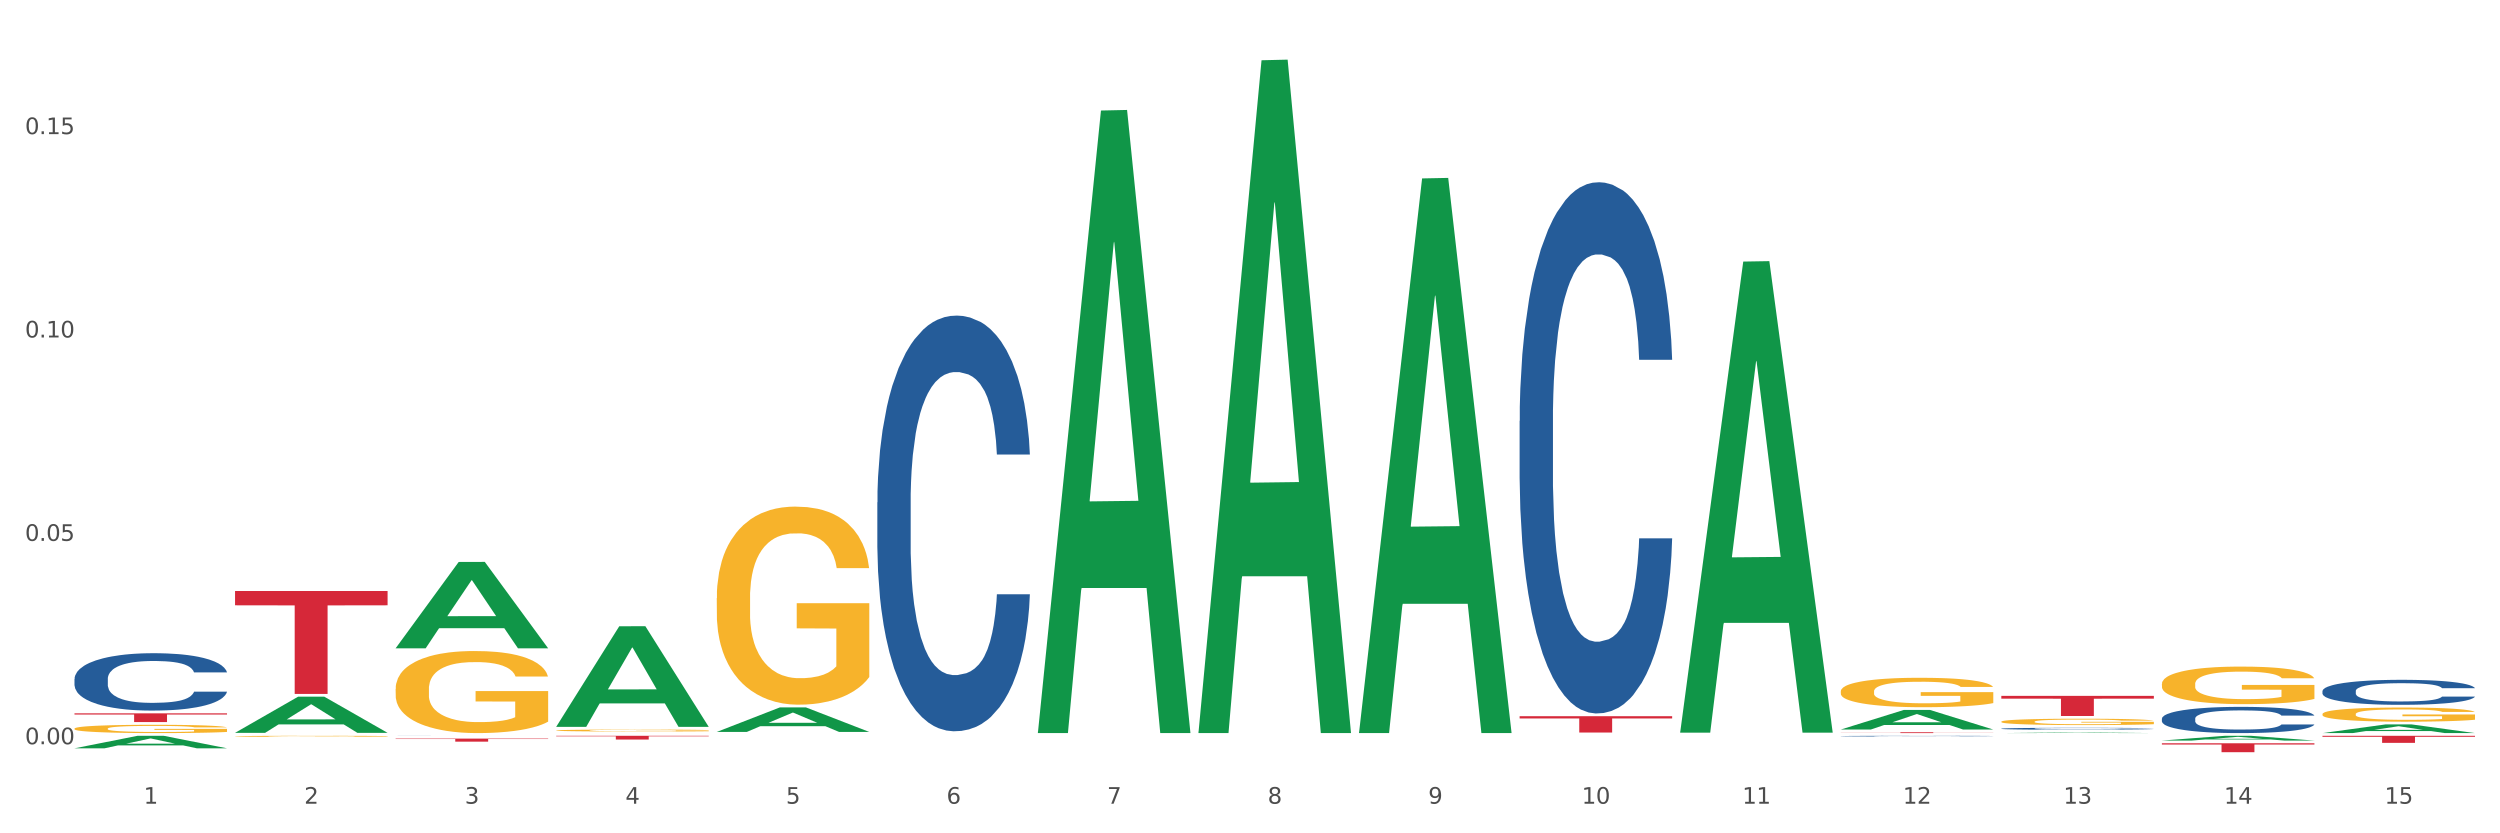
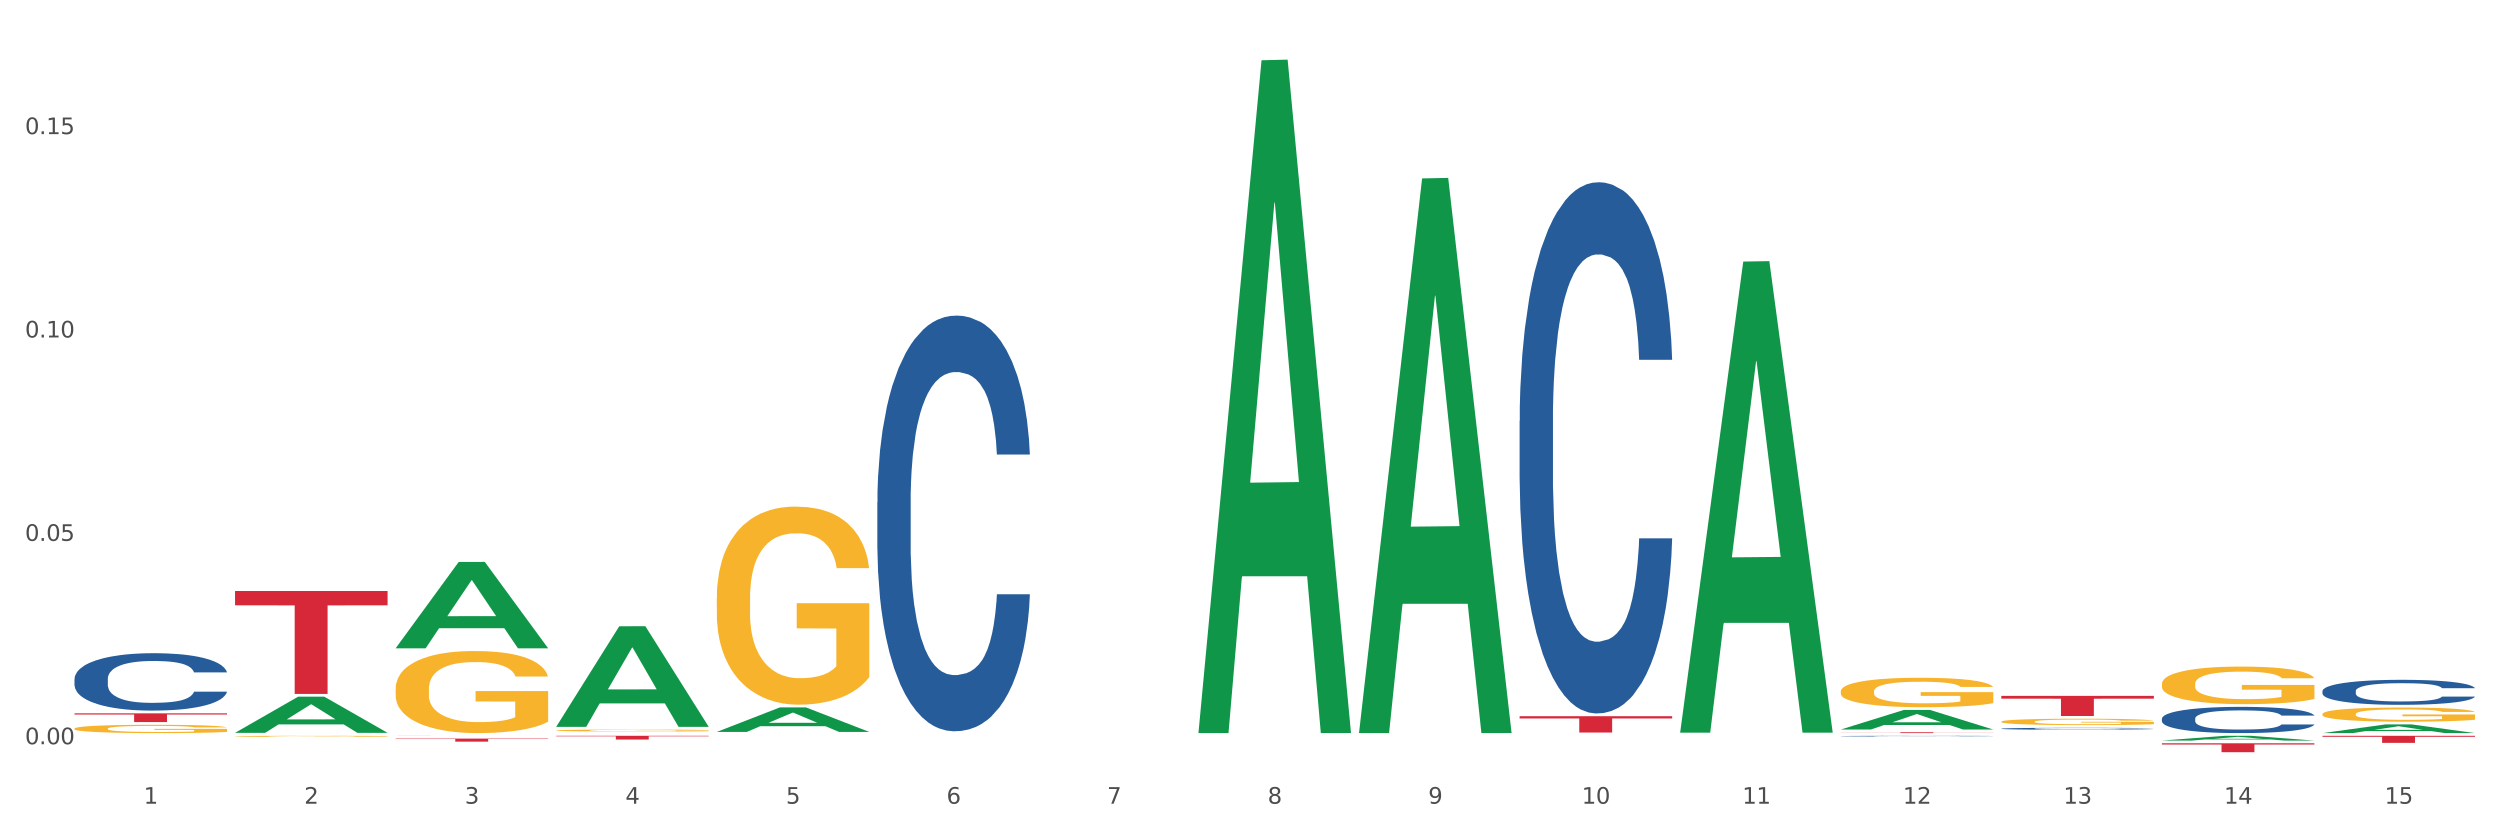
<svg xmlns="http://www.w3.org/2000/svg" xmlns:xlink="http://www.w3.org/1999/xlink" width="1080pt" height="360pt" viewBox="0 0 1080 360" version="1.1">
  <rect x="0" y="0" width="1080" height="360" fill="#333333" stroke="none" />
  <defs>
    <style type="text/css">*{stroke-linejoin: round; stroke-linecap: butt}</style>
  </defs>
  <g id="figure_1">
    <g id="patch_1">
      <path d="M 0 360  L 1080 360  L 1080 0  L 0 0  z " style="fill: #ffffff; stroke: #ffffff; stroke-linejoin: miter" />
    </g>
    <g id="axes_1">
      <g id="matplotlib.axis_1">
        <g id="xtick_1">
          <g id="text_1">
            <g style="fill: #4d4d4d" transform="translate(62.07 347.204) scale(0.096 -0.096)">
              <defs>
                <path id="DejaVuSans-31" d="M 794 531  L 1825 531  L 1825 4091  L 703 3866  L 703 4441  L 1819 4666  L 2450 4666  L 2450 531  L 3481 531  L 3481 0  L 794 0  L 794 531  z " transform="scale(0.016)" />
              </defs>
              <use xlink:href="#DejaVuSans-31" />
            </g>
          </g>
        </g>
        <g id="xtick_2">
          <g id="text_2">
            <g style="fill: #4d4d4d" transform="translate(131.436 347.204) scale(0.096 -0.096)">
              <defs>
                <path id="DejaVuSans-32" d="M 1228 531  L 3431 531  L 3431 0  L 469 0  L 469 531  Q 828 903 1448 1529  Q 2069 2156 2228 2338  Q 2531 2678 2651 2914  Q 2772 3150 2772 3378  Q 2772 3750 2511 3984  Q 2250 4219 1831 4219  Q 1534 4219 1204 4116  Q 875 4013 500 3803  L 500 4441  Q 881 4594 1212 4672  Q 1544 4750 1819 4750  Q 2544 4750 2975 4387  Q 3406 4025 3406 3419  Q 3406 3131 3298 2873  Q 3191 2616 2906 2266  Q 2828 2175 2409 1742  Q 1991 1309 1228 531  z " transform="scale(0.016)" />
              </defs>
              <use xlink:href="#DejaVuSans-32" />
            </g>
          </g>
        </g>
        <g id="xtick_3">
          <g id="text_3">
            <g style="fill: #4d4d4d" transform="translate(200.802 347.204) scale(0.096 -0.096)">
              <defs>
                <path id="DejaVuSans-33" d="M 2597 2516  Q 3050 2419 3304 2112  Q 3559 1806 3559 1356  Q 3559 666 3084 287  Q 2609 -91 1734 -91  Q 1441 -91 1130 -33  Q 819 25 488 141  L 488 750  Q 750 597 1062 519  Q 1375 441 1716 441  Q 2309 441 2620 675  Q 2931 909 2931 1356  Q 2931 1769 2642 2001  Q 2353 2234 1838 2234  L 1294 2234  L 1294 2753  L 1863 2753  Q 2328 2753 2575 2939  Q 2822 3125 2822 3475  Q 2822 3834 2567 4026  Q 2313 4219 1838 4219  Q 1578 4219 1281 4162  Q 984 4106 628 3988  L 628 4550  Q 988 4650 1302 4700  Q 1616 4750 1894 4750  Q 2613 4750 3031 4423  Q 3450 4097 3450 3541  Q 3450 3153 3228 2886  Q 3006 2619 2597 2516  z " transform="scale(0.016)" />
              </defs>
              <use xlink:href="#DejaVuSans-33" />
            </g>
          </g>
        </g>
        <g id="xtick_4">
          <g id="text_4">
            <g style="fill: #4d4d4d" transform="translate(270.169 347.204) scale(0.096 -0.096)">
              <defs>
                <path id="DejaVuSans-34" d="M 2419 4116  L 825 1625  L 2419 1625  L 2419 4116  z M 2253 4666  L 3047 4666  L 3047 1625  L 3713 1625  L 3713 1100  L 3047 1100  L 3047 0  L 2419 0  L 2419 1100  L 313 1100  L 313 1709  L 2253 4666  z " transform="scale(0.016)" />
              </defs>
              <use xlink:href="#DejaVuSans-34" />
            </g>
          </g>
        </g>
        <g id="xtick_5">
          <g id="text_5">
            <g style="fill: #4d4d4d" transform="translate(339.535 347.204) scale(0.096 -0.096)">
              <defs>
                <path id="DejaVuSans-35" d="M 691 4666  L 3169 4666  L 3169 4134  L 1269 4134  L 1269 2991  Q 1406 3038 1543 3061  Q 1681 3084 1819 3084  Q 2600 3084 3056 2656  Q 3513 2228 3513 1497  Q 3513 744 3044 326  Q 2575 -91 1722 -91  Q 1428 -91 1123 -41  Q 819 9 494 109  L 494 744  Q 775 591 1075 516  Q 1375 441 1709 441  Q 2250 441 2565 725  Q 2881 1009 2881 1497  Q 2881 1984 2565 2268  Q 2250 2553 1709 2553  Q 1456 2553 1204 2497  Q 953 2441 691 2322  L 691 4666  z " transform="scale(0.016)" />
              </defs>
              <use xlink:href="#DejaVuSans-35" />
            </g>
          </g>
        </g>
        <g id="xtick_6">
          <g id="text_6">
            <g style="fill: #4d4d4d" transform="translate(408.901 347.204) scale(0.096 -0.096)">
              <defs>
                <path id="DejaVuSans-36" d="M 2113 2584  Q 1688 2584 1439 2293  Q 1191 2003 1191 1497  Q 1191 994 1439 701  Q 1688 409 2113 409  Q 2538 409 2786 701  Q 3034 994 3034 1497  Q 3034 2003 2786 2293  Q 2538 2584 2113 2584  z M 3366 4563  L 3366 3988  Q 3128 4100 2886 4159  Q 2644 4219 2406 4219  Q 1781 4219 1451 3797  Q 1122 3375 1075 2522  Q 1259 2794 1537 2939  Q 1816 3084 2150 3084  Q 2853 3084 3261 2657  Q 3669 2231 3669 1497  Q 3669 778 3244 343  Q 2819 -91 2113 -91  Q 1303 -91 875 529  Q 447 1150 447 2328  Q 447 3434 972 4092  Q 1497 4750 2381 4750  Q 2619 4750 2861 4703  Q 3103 4656 3366 4563  z " transform="scale(0.016)" />
              </defs>
              <use xlink:href="#DejaVuSans-36" />
            </g>
          </g>
        </g>
        <g id="xtick_7">
          <g id="text_7">
            <g style="fill: #4d4d4d" transform="translate(478.267 347.204) scale(0.096 -0.096)">
              <defs>
                <path id="DejaVuSans-37" d="M 525 4666  L 3525 4666  L 3525 4397  L 1831 0  L 1172 0  L 2766 4134  L 525 4134  L 525 4666  z " transform="scale(0.016)" />
              </defs>
              <use xlink:href="#DejaVuSans-37" />
            </g>
          </g>
        </g>
        <g id="xtick_8">
          <g id="text_8">
            <g style="fill: #4d4d4d" transform="translate(547.634 347.204) scale(0.096 -0.096)">
              <defs>
                <path id="DejaVuSans-38" d="M 2034 2216  Q 1584 2216 1326 1975  Q 1069 1734 1069 1313  Q 1069 891 1326 650  Q 1584 409 2034 409  Q 2484 409 2743 651  Q 3003 894 3003 1313  Q 3003 1734 2745 1975  Q 2488 2216 2034 2216  z M 1403 2484  Q 997 2584 770 2862  Q 544 3141 544 3541  Q 544 4100 942 4425  Q 1341 4750 2034 4750  Q 2731 4750 3128 4425  Q 3525 4100 3525 3541  Q 3525 3141 3298 2862  Q 3072 2584 2669 2484  Q 3125 2378 3379 2068  Q 3634 1759 3634 1313  Q 3634 634 3220 271  Q 2806 -91 2034 -91  Q 1263 -91 848 271  Q 434 634 434 1313  Q 434 1759 690 2068  Q 947 2378 1403 2484  z M 1172 3481  Q 1172 3119 1398 2916  Q 1625 2713 2034 2713  Q 2441 2713 2670 2916  Q 2900 3119 2900 3481  Q 2900 3844 2670 4047  Q 2441 4250 2034 4250  Q 1625 4250 1398 4047  Q 1172 3844 1172 3481  z " transform="scale(0.016)" />
              </defs>
              <use xlink:href="#DejaVuSans-38" />
            </g>
          </g>
        </g>
        <g id="xtick_9">
          <g id="text_9">
            <g style="fill: #4d4d4d" transform="translate(617 347.204) scale(0.096 -0.096)">
              <defs>
                <path id="DejaVuSans-39" d="M 703 97  L 703 672  Q 941 559 1184 500  Q 1428 441 1663 441  Q 2288 441 2617 861  Q 2947 1281 2994 2138  Q 2813 1869 2534 1725  Q 2256 1581 1919 1581  Q 1219 1581 811 2004  Q 403 2428 403 3163  Q 403 3881 828 4315  Q 1253 4750 1959 4750  Q 2769 4750 3195 4129  Q 3622 3509 3622 2328  Q 3622 1225 3098 567  Q 2575 -91 1691 -91  Q 1453 -91 1209 -44  Q 966 3 703 97  z M 1959 2075  Q 2384 2075 2632 2365  Q 2881 2656 2881 3163  Q 2881 3666 2632 3958  Q 2384 4250 1959 4250  Q 1534 4250 1286 3958  Q 1038 3666 1038 3163  Q 1038 2656 1286 2365  Q 1534 2075 1959 2075  z " transform="scale(0.016)" />
              </defs>
              <use xlink:href="#DejaVuSans-39" />
            </g>
          </g>
        </g>
        <g id="xtick_10">
          <g id="text_10">
            <g style="fill: #4d4d4d" transform="translate(683.312 347.204) scale(0.096 -0.096)">
              <defs>
                <path id="DejaVuSans-30" d="M 2034 4250  Q 1547 4250 1301 3770  Q 1056 3291 1056 2328  Q 1056 1369 1301 889  Q 1547 409 2034 409  Q 2525 409 2770 889  Q 3016 1369 3016 2328  Q 3016 3291 2770 3770  Q 2525 4250 2034 4250  z M 2034 4750  Q 2819 4750 3233 4129  Q 3647 3509 3647 2328  Q 3647 1150 3233 529  Q 2819 -91 2034 -91  Q 1250 -91 836 529  Q 422 1150 422 2328  Q 422 3509 836 4129  Q 1250 4750 2034 4750  z " transform="scale(0.016)" />
              </defs>
              <use xlink:href="#DejaVuSans-31" />
              <use xlink:href="#DejaVuSans-30" transform="translate(63.623 0)" />
            </g>
          </g>
        </g>
        <g id="xtick_11">
          <g id="text_11">
            <g style="fill: #4d4d4d" transform="translate(752.678 347.204) scale(0.096 -0.096)">
              <use xlink:href="#DejaVuSans-31" />
              <use xlink:href="#DejaVuSans-31" transform="translate(63.623 0)" />
            </g>
          </g>
        </g>
        <g id="xtick_12">
          <g id="text_12">
            <g style="fill: #4d4d4d" transform="translate(822.044 347.204) scale(0.096 -0.096)">
              <use xlink:href="#DejaVuSans-31" />
              <use xlink:href="#DejaVuSans-32" transform="translate(63.623 0)" />
            </g>
          </g>
        </g>
        <g id="xtick_13">
          <g id="text_13">
            <g style="fill: #4d4d4d" transform="translate(891.411 347.204) scale(0.096 -0.096)">
              <use xlink:href="#DejaVuSans-31" />
              <use xlink:href="#DejaVuSans-33" transform="translate(63.623 0)" />
            </g>
          </g>
        </g>
        <g id="xtick_14">
          <g id="text_14">
            <g style="fill: #4d4d4d" transform="translate(960.777 347.204) scale(0.096 -0.096)">
              <use xlink:href="#DejaVuSans-31" />
              <use xlink:href="#DejaVuSans-34" transform="translate(63.623 0)" />
            </g>
          </g>
        </g>
        <g id="xtick_15">
          <g id="text_15">
            <g style="fill: #4d4d4d" transform="translate(1030.143 347.204) scale(0.096 -0.096)">
              <use xlink:href="#DejaVuSans-31" />
              <use xlink:href="#DejaVuSans-35" transform="translate(63.623 0)" />
            </g>
          </g>
        </g>
        <g id="xtick_16" />
        <g id="xtick_17" />
        <g id="xtick_18" />
        <g id="xtick_19" />
        <g id="xtick_20" />
        <g id="xtick_21" />
        <g id="xtick_22" />
        <g id="xtick_23" />
        <g id="xtick_24" />
        <g id="xtick_25" />
        <g id="xtick_26" />
        <g id="xtick_27" />
        <g id="xtick_28" />
        <g id="xtick_29" />
      </g>
      <g id="matplotlib.axis_2">
        <g id="ytick_1">
          <g id="text_16">
            <g style="fill: #4d4d4d" transform="translate(10.8 321.512) scale(0.096 -0.096)">
              <defs>
                <path id="DejaVuSans-2e" d="M 684 794  L 1344 794  L 1344 0  L 684 0  L 684 794  z " transform="scale(0.016)" />
              </defs>
              <use xlink:href="#DejaVuSans-30" />
              <use xlink:href="#DejaVuSans-2e" transform="translate(63.623 0)" />
              <use xlink:href="#DejaVuSans-30" transform="translate(95.41 0)" />
              <use xlink:href="#DejaVuSans-30" transform="translate(159.033 0)" />
            </g>
          </g>
        </g>
        <g id="ytick_2">
          <g id="text_17">
            <g style="fill: #4d4d4d" transform="translate(10.8 233.655) scale(0.096 -0.096)">
              <use xlink:href="#DejaVuSans-30" />
              <use xlink:href="#DejaVuSans-2e" transform="translate(63.623 0)" />
              <use xlink:href="#DejaVuSans-30" transform="translate(95.41 0)" />
              <use xlink:href="#DejaVuSans-35" transform="translate(159.033 0)" />
            </g>
          </g>
        </g>
        <g id="ytick_3">
          <g id="text_18">
            <g style="fill: #4d4d4d" transform="translate(10.8 145.799) scale(0.096 -0.096)">
              <use xlink:href="#DejaVuSans-30" />
              <use xlink:href="#DejaVuSans-2e" transform="translate(63.623 0)" />
              <use xlink:href="#DejaVuSans-31" transform="translate(95.41 0)" />
              <use xlink:href="#DejaVuSans-30" transform="translate(159.033 0)" />
            </g>
          </g>
        </g>
        <g id="ytick_4">
          <g id="text_19">
            <g style="fill: #4d4d4d" transform="translate(10.8 57.942) scale(0.096 -0.096)">
              <use xlink:href="#DejaVuSans-30" />
              <use xlink:href="#DejaVuSans-2e" transform="translate(63.623 0)" />
              <use xlink:href="#DejaVuSans-31" transform="translate(95.41 0)" />
              <use xlink:href="#DejaVuSans-35" transform="translate(159.033 0)" />
            </g>
          </g>
        </g>
        <g id="ytick_5" />
        <g id="ytick_6" />
        <g id="ytick_7" />
      </g>
      <g id="PolyCollection_1">
-         <path d="M 1003.302 316.69  L 1003.37 316.686  L 1030.544 312.95  L 1041.822 312.946  L 1069.2 316.697  L 1056.156 316.697  L 1050.246 315.823  L 1022.188 315.823  L 1021.984 315.837  L 1016.278 316.697  L 1003.302 316.697  L 1003.302 316.69  L 1025.721 315.302  L 1046.713 315.299  L 1036.319 313.746  L 1036.183 313.739  L 1036.047 313.749  L 1025.653 315.299  L 1025.721 315.302  L 1003.302 316.69  z " clip-path="url(#p8a9fb2bc36)" style="fill: #109648" />
+         <path d="M 1003.302 316.69  L 1003.37 316.686  L 1030.544 312.95  L 1041.822 312.946  L 1069.2 316.697  L 1056.156 316.697  L 1050.246 315.823  L 1022.188 315.823  L 1021.984 315.837  L 1016.278 316.697  L 1003.302 316.697  L 1003.302 316.69  L 1025.721 315.302  L 1046.713 315.299  L 1036.319 313.746  L 1036.047 313.749  L 1025.653 315.299  L 1025.721 315.302  L 1003.302 316.69  z " clip-path="url(#p8a9fb2bc36)" style="fill: #109648" />
        <path d="M 795.203 315.15  L 795.271 315.142  L 822.446 306.694  L 833.723 306.686  L 861.101 315.166  L 848.058 315.166  L 842.147 313.192  L 814.09 313.192  L 813.886 313.223  L 808.179 315.166  L 795.203 315.166  L 795.203 315.15  L 817.622 312.013  L 838.615 312.005  L 828.22 308.494  L 828.084 308.478  L 827.949 308.502  L 817.554 312.005  L 817.622 312.013  L 795.203 315.15  z " clip-path="url(#p8a9fb2bc36)" style="fill: #109648" />
        <path d="M 725.837 316.134  L 725.905 315.943  L 753.08 113  L 764.357 112.808  L 791.735 316.517  L 778.691 316.517  L 772.781 269.081  L 744.723 269.081  L 744.52 269.846  L 738.813 316.517  L 725.837 316.517  L 725.837 316.134  L 748.256 240.772  L 769.248 240.581  L 758.854 156.228  L 758.718 155.845  L 758.582 156.419  L 748.188 240.581  L 748.256 240.772  L 725.837 316.134  z " clip-path="url(#p8a9fb2bc36)" style="fill: #109648" />
        <path d="M 587.105 316.244  L 587.173 316.019  L 614.347 77.076  L 625.624 76.851  L 653.003 316.695  L 639.959 316.695  L 634.049 260.844  L 605.991 260.844  L 605.787 261.745  L 600.081 316.695  L 587.105 316.695  L 587.105 316.244  L 609.524 227.514  L 630.516 227.288  L 620.122 127.973  L 619.986 127.522  L 619.85 128.198  L 609.456 227.288  L 609.524 227.514  L 587.105 316.244  z " clip-path="url(#p8a9fb2bc36)" style="fill: #109648" />
        <path d="M 517.739 316.15  L 517.806 315.877  L 544.981 26.033  L 556.258 25.759  L 583.636 316.697  L 570.593 316.697  L 564.682 248.948  L 536.625 248.948  L 536.421 250.041  L 530.714 316.697  L 517.739 316.697  L 517.739 316.15  L 540.157 208.517  L 561.15 208.244  L 550.755 87.771  L 550.62 87.225  L 550.484 88.045  L 540.089 208.244  L 540.157 208.517  L 517.739 316.15  z " clip-path="url(#p8a9fb2bc36)" style="fill: #109648" />
        <path d="M 170.907 280.007  L 170.975 279.972  L 198.15 242.771  L 209.427 242.736  L 236.805 280.077  L 223.762 280.077  L 217.851 271.382  L 189.794 271.382  L 189.59 271.522  L 183.883 280.077  L 170.907 280.077  L 170.907 280.007  L 193.326 266.192  L 214.319 266.157  L 203.924 250.695  L 203.788 250.625  L 203.653 250.73  L 193.258 266.157  L 193.326 266.192  L 170.907 280.007  z " clip-path="url(#p8a9fb2bc36)" style="fill: #109648" />
        <path d="M 309.64 316.178  L 309.708 316.168  L 336.882 305.608  L 348.16 305.598  L 375.538 316.198  L 362.494 316.198  L 356.584 313.729  L 328.526 313.729  L 328.322 313.769  L 322.616 316.198  L 309.64 316.198  L 309.64 316.178  L 332.059 312.256  L 353.051 312.246  L 342.657 307.857  L 342.521 307.837  L 342.385 307.867  L 331.991 312.246  L 332.059 312.256  L 309.64 316.178  z " clip-path="url(#p8a9fb2bc36)" style="fill: #109648" />
        <path d="M 240.274 313.923  L 240.342 313.882  L 267.516 270.551  L 278.793 270.51  L 306.172 314.005  L 293.128 314.005  L 287.217 303.876  L 259.16 303.876  L 258.956 304.04  L 253.249 314.005  L 240.274 314.005  L 240.274 313.923  L 262.693 297.832  L 283.685 297.791  L 273.291 279.781  L 273.155 279.699  L 273.019 279.822  L 262.625 297.791  L 262.693 297.832  L 240.274 313.923  z " clip-path="url(#p8a9fb2bc36)" style="fill: #109648" />
-         <path d="M 864.57 316.696  L 864.638 316.696  L 891.812 316.422  L 903.089 316.422  L 930.468 316.697  L 917.424 316.697  L 911.513 316.633  L 883.456 316.633  L 883.252 316.634  L 877.545 316.697  L 864.57 316.697  L 864.57 316.696  L 886.989 316.594  L 907.981 316.594  L 897.587 316.48  L 897.451 316.48  L 897.315 316.481  L 886.921 316.594  L 886.989 316.594  L 864.57 316.696  z " clip-path="url(#p8a9fb2bc36)" style="fill: #109648" />
-         <path d="M 448.372 316.191  L 448.44 315.938  L 475.615 47.748  L 486.892 47.496  L 514.27 316.697  L 501.227 316.697  L 495.316 254.01  L 467.259 254.01  L 467.055 255.021  L 461.348 316.697  L 448.372 316.697  L 448.372 316.191  L 470.791 216.599  L 491.783 216.347  L 481.389 104.875  L 481.253 104.369  L 481.117 105.127  L 470.723 216.347  L 470.791 216.599  L 448.372 316.191  z " clip-path="url(#p8a9fb2bc36)" style="fill: #109648" />
-         <path d="M 32.175 323.264  L 32.243 323.259  L 59.417 317.87  L 70.695 317.865  L 98.073 323.274  L 85.029 323.274  L 79.119 322.014  L 51.061 322.014  L 50.857 322.035  L 45.151 323.274  L 32.175 323.274  L 32.175 323.264  L 54.594 321.263  L 75.586 321.258  L 65.192 319.018  L 65.056 319.008  L 64.92 319.023  L 54.526 321.258  L 54.594 321.263  L 32.175 323.264  z " clip-path="url(#p8a9fb2bc36)" style="fill: #109648" />
        <path d="M 101.541 316.565  L 101.609 316.55  L 128.784 300.967  L 140.061 300.952  L 167.439 316.595  L 154.395 316.595  L 148.485 312.952  L 120.427 312.952  L 120.224 313.011  L 114.517 316.595  L 101.541 316.595  L 101.541 316.565  L 123.96 310.778  L 144.952 310.763  L 134.558 304.286  L 134.422 304.257  L 134.286 304.301  L 123.892 310.763  L 123.96 310.778  L 101.541 316.565  z " clip-path="url(#p8a9fb2bc36)" style="fill: #109648" />
        <path d="M 656.471 309.393  L 722.369 309.393  L 722.369 310.376  L 696.447 310.383  L 696.447 316.468  L 682.237 316.468  L 682.237 310.383  L 656.471 310.376  L 656.471 309.399  L 656.471 309.393  z " clip-path="url(#p8a9fb2bc36)" style="fill: #d62839" />
        <path d="M 795.203 316.335  L 861.101 316.335  L 861.101 316.385  L 835.179 316.385  L 835.179 316.697  L 820.969 316.697  L 820.969 316.385  L 795.203 316.385  L 795.203 316.335  L 795.203 316.335  z " clip-path="url(#p8a9fb2bc36)" style="fill: #d62839" />
        <path d="M 240.274 317.865  L 306.172 317.865  L 306.172 318.09  L 280.25 318.091  L 280.25 319.482  L 266.039 319.482  L 266.039 318.091  L 240.274 318.09  L 240.274 317.867  L 240.274 317.865  z " clip-path="url(#p8a9fb2bc36)" style="fill: #d62839" />
        <path d="M 933.936 319.922  L 934.004 319.92  L 961.178 317.867  L 972.456 317.865  L 999.834 319.926  L 986.79 319.926  L 980.88 319.446  L 952.822 319.446  L 952.618 319.454  L 946.912 319.926  L 933.936 319.926  L 933.936 319.922  L 956.355 319.16  L 977.347 319.158  L 966.953 318.304  L 966.817 318.301  L 966.681 318.306  L 956.287 319.158  L 956.355 319.16  L 933.936 319.922  z " clip-path="url(#p8a9fb2bc36)" style="fill: #109648" />
        <path d="M 933.936 295.464  L 934.014 295.45  L 934.014 294.916  L 934.169 294.456  L 934.947 293.345  L 936.114 292.426  L 936.97 291.937  L 937.826 291.536  L 938.837 291.136  L 940.082 290.721  L 942.338 290.113  L 943.739 289.802  L 945.45 289.476  L 948.563 289.002  L 950.819 288.735  L 953.153 288.512  L 956.965 288.246  L 959.455 288.127  L 962.1 288.038  L 965.29 287.979  L 967.702 287.964  L 972.992 288.008  L 977.505 288.142  L 979.683 288.246  L 982.484 288.424  L 983.962 288.542  L 986.374 288.779  L 988.864 289.091  L 990.575 289.357  L 993.143 289.861  L 995.088 290.365  L 996.877 290.988  L 997.811 291.418  L 998.511 291.818  L 999.134 292.277  L 999.756 293.004  L 985.752 293.004  L 985.207 292.485  L 984.351 291.996  L 983.106 291.522  L 982.017 291.225  L 980.15 290.854  L 978.438 290.617  L 976.649 290.439  L 974.47 290.291  L 972.759 290.217  L 970.347 290.158  L 965.601 290.173  L 962.411 290.291  L 960.233 290.439  L 958.832 290.573  L 957.588 290.721  L 956.187 290.929  L 954.553 291.24  L 953.386 291.522  L 952.219 291.877  L 951.286 292.233  L 950.43 292.648  L 949.73 293.093  L 949.185 293.552  L 948.718 294.116  L 948.329 295.049  L 948.329 297.08  L 948.485 297.54  L 948.874 298.147  L 949.341 298.607  L 950.119 299.155  L 950.819 299.526  L 952.141 300.06  L 953.62 300.504  L 954.787 300.786  L 955.954 301.023  L 957.977 301.349  L 960.233 301.616  L 962.178 301.779  L 964.823 301.927  L 966.613 301.986  L 968.169 302.016  L 971.981 302.016  L 974.704 301.972  L 977.738 301.868  L 980.072 301.735  L 982.017 301.571  L 984.196 301.305  L 985.596 301.053  L 985.596 297.955  L 968.48 297.94  L 968.48 295.879  L 999.834 295.879  L 999.834 301.927  L 998.511 302.238  L 997.033 302.52  L 995.477 302.772  L 993.143 303.083  L 990.342 303.38  L 987.852 303.587  L 985.207 303.765  L 982.095 303.928  L 978.049 304.077  L 975.56 304.136  L 972.448 304.18  L 968.791 304.195  L 965.601 304.165  L 962.489 304.091  L 959.221 303.958  L 956.032 303.765  L 953.62 303.573  L 951.208 303.335  L 948.64 303.024  L 946.618 302.728  L 945.061 302.461  L 943.35 302.12  L 941.483 301.675  L 940.082 301.275  L 938.837 300.86  L 937.515 300.326  L 936.581 299.867  L 935.648 299.289  L 935.103 298.859  L 934.48 298.192  L 934.014 297.258  L 933.936 295.464  z " clip-path="url(#p8a9fb2bc36)" style="fill: #f7b32b" />
        <path d="M 864.57 311.755  L 864.647 311.753  L 864.647 311.662  L 864.803 311.584  L 865.581 311.395  L 866.748 311.239  L 867.604 311.156  L 868.46 311.088  L 869.471 311.02  L 870.716 310.95  L 872.972 310.846  L 874.373 310.794  L 876.084 310.738  L 879.196 310.658  L 881.453 310.612  L 883.787 310.575  L 887.599 310.529  L 890.089 310.509  L 892.734 310.494  L 895.924 310.484  L 898.336 310.481  L 903.626 310.489  L 908.139 310.512  L 910.317 310.529  L 913.118 310.56  L 914.596 310.58  L 917.008 310.62  L 919.498 310.673  L 921.209 310.718  L 923.777 310.804  L 925.722 310.889  L 927.511 310.995  L 928.445 311.068  L 929.145 311.136  L 929.767 311.214  L 930.39 311.337  L 916.385 311.337  L 915.841 311.249  L 914.985 311.166  L 913.74 311.086  L 912.651 311.035  L 910.784 310.972  L 909.072 310.932  L 907.283 310.902  L 905.104 310.877  L 903.393 310.864  L 900.981 310.854  L 896.235 310.857  L 893.045 310.877  L 890.867 310.902  L 889.466 310.925  L 888.221 310.95  L 886.821 310.985  L 885.187 311.038  L 884.02 311.086  L 882.853 311.146  L 881.919 311.206  L 881.064 311.277  L 880.363 311.352  L 879.819 311.43  L 879.352 311.526  L 878.963 311.685  L 878.963 312.03  L 879.119 312.108  L 879.508 312.211  L 879.974 312.289  L 880.752 312.382  L 881.453 312.445  L 882.775 312.536  L 884.253 312.611  L 885.42 312.659  L 886.587 312.699  L 888.61 312.755  L 890.867 312.8  L 892.812 312.828  L 895.457 312.853  L 897.246 312.863  L 898.802 312.868  L 902.615 312.868  L 905.338 312.86  L 908.372 312.843  L 910.706 312.82  L 912.651 312.792  L 914.829 312.747  L 916.23 312.704  L 916.23 312.178  L 899.114 312.176  L 899.114 311.826  L 930.468 311.826  L 930.468 312.853  L 929.145 312.906  L 927.667 312.953  L 926.111 312.996  L 923.777 313.049  L 920.976 313.099  L 918.486 313.135  L 915.841 313.165  L 912.729 313.193  L 908.683 313.218  L 906.193 313.228  L 903.081 313.235  L 899.425 313.238  L 896.235 313.233  L 893.123 313.22  L 889.855 313.198  L 886.665 313.165  L 884.253 313.132  L 881.842 313.092  L 879.274 313.039  L 877.251 312.989  L 875.695 312.943  L 873.984 312.885  L 872.116 312.81  L 870.716 312.742  L 869.471 312.671  L 868.149 312.581  L 867.215 312.503  L 866.281 312.405  L 865.737 312.332  L 865.114 312.218  L 864.647 312.06  L 864.57 311.755  z " clip-path="url(#p8a9fb2bc36)" style="fill: #f7b32b" />
        <path d="M 795.203 298.677  L 795.281 298.665  L 795.281 298.247  L 795.437 297.887  L 796.215 297.016  L 797.382 296.296  L 798.238 295.913  L 799.094 295.599  L 800.105 295.286  L 801.35 294.961  L 803.606 294.484  L 805.006 294.241  L 806.718 293.985  L 809.83 293.613  L 812.086 293.404  L 814.42 293.23  L 818.233 293.021  L 820.722 292.928  L 823.368 292.858  L 826.557 292.812  L 828.969 292.8  L 834.26 292.835  L 838.772 292.94  L 840.951 293.021  L 843.752 293.16  L 845.23 293.253  L 847.642 293.439  L 850.131 293.683  L 851.843 293.892  L 854.41 294.287  L 856.355 294.682  L 858.145 295.17  L 859.078 295.506  L 859.779 295.82  L 860.401 296.18  L 861.024 296.749  L 847.019 296.749  L 846.475 296.343  L 845.619 295.959  L 844.374 295.588  L 843.285 295.355  L 841.418 295.065  L 839.706 294.879  L 837.916 294.74  L 835.738 294.624  L 834.026 294.566  L 831.615 294.519  L 826.869 294.531  L 823.679 294.624  L 821.5 294.74  L 820.1 294.844  L 818.855 294.961  L 817.455 295.123  L 815.821 295.367  L 814.654 295.588  L 813.487 295.867  L 812.553 296.145  L 811.697 296.47  L 810.997 296.819  L 810.453 297.179  L 809.986 297.62  L 809.597 298.352  L 809.597 299.943  L 809.752 300.303  L 810.141 300.779  L 810.608 301.139  L 811.386 301.569  L 812.086 301.859  L 813.409 302.277  L 814.887 302.626  L 816.054 302.847  L 817.221 303.032  L 819.244 303.288  L 821.5 303.497  L 823.445 303.625  L 826.091 303.741  L 827.88 303.787  L 829.436 303.811  L 833.248 303.811  L 835.971 303.776  L 839.006 303.694  L 841.34 303.59  L 843.285 303.462  L 845.463 303.253  L 846.864 303.056  L 846.864 300.628  L 829.747 300.617  L 829.747 299.002  L 861.101 299.002  L 861.101 303.741  L 859.779 303.985  L 858.3 304.205  L 856.744 304.403  L 854.41 304.647  L 851.61 304.879  L 849.12 305.042  L 846.475 305.181  L 843.363 305.309  L 839.317 305.425  L 836.827 305.471  L 833.715 305.506  L 830.059 305.518  L 826.869 305.495  L 823.757 305.436  L 820.489 305.332  L 817.299 305.181  L 814.887 305.03  L 812.475 304.844  L 809.908 304.6  L 807.885 304.368  L 806.329 304.159  L 804.617 303.892  L 802.75 303.543  L 801.35 303.23  L 800.105 302.905  L 798.782 302.487  L 797.849 302.126  L 796.915 301.674  L 796.37 301.337  L 795.748 300.814  L 795.281 300.082  L 795.203 298.677  z " clip-path="url(#p8a9fb2bc36)" style="fill: #f7b32b" />
        <path d="M 1003.302 308.484  L 1003.38 308.478  L 1003.38 308.277  L 1003.535 308.103  L 1004.314 307.684  L 1005.481 307.337  L 1006.336 307.153  L 1007.192 307.002  L 1008.204 306.851  L 1009.448 306.694  L 1011.705 306.465  L 1013.105 306.347  L 1014.817 306.224  L 1017.929 306.045  L 1020.185 305.945  L 1022.519 305.861  L 1026.331 305.76  L 1028.821 305.715  L 1031.466 305.682  L 1034.656 305.659  L 1037.068 305.654  L 1042.358 305.671  L 1046.871 305.721  L 1049.049 305.76  L 1051.85 305.827  L 1053.328 305.872  L 1055.74 305.961  L 1058.23 306.079  L 1059.942 306.18  L 1062.509 306.37  L 1064.454 306.56  L 1066.244 306.795  L 1067.177 306.957  L 1067.877 307.108  L 1068.5 307.281  L 1069.122 307.555  L 1055.118 307.555  L 1054.573 307.36  L 1053.717 307.175  L 1052.473 306.996  L 1051.383 306.884  L 1049.516 306.744  L 1047.805 306.655  L 1046.015 306.588  L 1043.837 306.532  L 1042.125 306.504  L 1039.713 306.482  L 1034.967 306.487  L 1031.777 306.532  L 1029.599 306.588  L 1028.199 306.638  L 1026.954 306.694  L 1025.553 306.772  L 1023.919 306.89  L 1022.752 306.996  L 1021.585 307.13  L 1020.652 307.265  L 1019.796 307.421  L 1019.096 307.589  L 1018.551 307.762  L 1018.084 307.975  L 1017.695 308.327  L 1017.695 309.093  L 1017.851 309.267  L 1018.24 309.496  L 1018.707 309.669  L 1019.485 309.876  L 1020.185 310.016  L 1021.508 310.217  L 1022.986 310.385  L 1024.153 310.491  L 1025.32 310.581  L 1027.343 310.704  L 1029.599 310.805  L 1031.544 310.866  L 1034.189 310.922  L 1035.979 310.944  L 1037.535 310.956  L 1041.347 310.956  L 1044.07 310.939  L 1047.104 310.9  L 1049.438 310.849  L 1051.383 310.788  L 1053.562 310.687  L 1054.962 310.592  L 1054.962 309.423  L 1037.846 309.418  L 1037.846 308.64  L 1069.2 308.64  L 1069.2 310.922  L 1067.877 311.04  L 1066.399 311.146  L 1064.843 311.241  L 1062.509 311.358  L 1059.708 311.47  L 1057.219 311.548  L 1054.573 311.616  L 1051.461 311.677  L 1047.416 311.733  L 1044.926 311.755  L 1041.814 311.772  L 1038.157 311.778  L 1034.967 311.767  L 1031.855 311.739  L 1028.588 311.688  L 1025.398 311.616  L 1022.986 311.543  L 1020.574 311.453  L 1018.007 311.336  L 1015.984 311.224  L 1014.428 311.123  L 1012.716 310.995  L 1010.849 310.827  L 1009.448 310.676  L 1008.204 310.519  L 1006.881 310.318  L 1005.947 310.145  L 1005.014 309.927  L 1004.469 309.764  L 1003.847 309.513  L 1003.38 309.16  L 1003.302 308.484  z " clip-path="url(#p8a9fb2bc36)" style="fill: #f7b32b" />
        <path d="M 309.64 258.396  L 309.718 258.317  L 309.718 255.504  L 309.873 253.081  L 310.651 247.219  L 311.818 242.374  L 312.674 239.795  L 313.53 237.684  L 314.541 235.574  L 315.786 233.386  L 318.042 230.181  L 319.443 228.54  L 321.155 226.821  L 324.267 224.32  L 326.523 222.913  L 328.857 221.741  L 332.669 220.334  L 335.159 219.709  L 337.804 219.24  L 340.994 218.927  L 343.406 218.849  L 348.696 219.083  L 353.209 219.787  L 355.387 220.334  L 358.188 221.272  L 359.666 221.897  L 362.078 223.147  L 364.568 224.789  L 366.279 226.195  L 368.847 228.853  L 370.792 231.51  L 372.581 234.793  L 373.515 237.059  L 374.215 239.169  L 374.838 241.592  L 375.46 245.422  L 361.456 245.422  L 360.911 242.686  L 360.055 240.107  L 358.81 237.606  L 357.721 236.043  L 355.854 234.089  L 354.142 232.839  L 352.353 231.901  L 350.174 231.119  L 348.463 230.729  L 346.051 230.416  L 341.305 230.494  L 338.115 231.119  L 335.937 231.901  L 334.536 232.604  L 333.292 233.386  L 331.891 234.48  L 330.257 236.121  L 329.09 237.606  L 327.923 239.482  L 326.99 241.358  L 326.134 243.546  L 325.434 245.891  L 324.889 248.314  L 324.422 251.283  L 324.033 256.207  L 324.033 266.915  L 324.189 269.337  L 324.578 272.542  L 325.045 274.965  L 325.823 277.856  L 326.523 279.81  L 327.845 282.624  L 329.324 284.969  L 330.491 286.453  L 331.658 287.704  L 333.681 289.423  L 335.937 290.83  L 337.882 291.69  L 340.527 292.471  L 342.317 292.784  L 343.873 292.94  L 347.685 292.94  L 350.408 292.706  L 353.442 292.159  L 355.776 291.455  L 357.721 290.596  L 359.9 289.189  L 361.3 287.86  L 361.3 271.526  L 344.184 271.448  L 344.184 260.584  L 375.538 260.584  L 375.538 292.471  L 374.215 294.113  L 372.737 295.598  L 371.181 296.926  L 368.847 298.568  L 366.046 300.131  L 363.556 301.225  L 360.911 302.163  L 357.799 303.022  L 353.753 303.804  L 351.264 304.117  L 348.152 304.351  L 344.495 304.429  L 341.305 304.273  L 338.193 303.882  L 334.925 303.179  L 331.736 302.163  L 329.324 301.147  L 326.912 299.896  L 324.344 298.255  L 322.322 296.692  L 320.766 295.285  L 319.054 293.488  L 317.187 291.143  L 315.786 289.033  L 314.541 286.844  L 313.219 284.031  L 312.285 281.608  L 311.352 278.56  L 310.807 276.293  L 310.184 272.776  L 309.718 267.852  L 309.64 258.396  z " clip-path="url(#p8a9fb2bc36)" style="fill: #f7b32b" />
        <path d="M 32.175 293.324  L 32.253 293.301  L 32.253 292.667  L 32.487 291.806  L 33.343 290.221  L 34.434 289.021  L 36.303 287.617  L 37.316 287.028  L 38.64 286.372  L 41.366 285.308  L 44.482 284.402  L 46.663 283.904  L 48.299 283.587  L 51.96 283.02  L 54.063 282.771  L 56.244 282.568  L 58.114 282.432  L 61.229 282.273  L 63.722 282.205  L 66.604 282.183  L 69.019 282.205  L 72.212 282.296  L 76.886 282.568  L 78.677 282.726  L 81.092 282.998  L 83.585 283.36  L 85.61 283.722  L 87.947 284.243  L 90.361 284.923  L 92.698 285.783  L 94.334 286.576  L 95.658 287.413  L 96.827 288.432  L 97.683 289.542  L 98.073 290.47  L 83.818 290.47  L 83.429 289.633  L 82.65 288.727  L 81.871 288.115  L 81.014 287.617  L 79.69 287.051  L 78.522 286.689  L 76.574 286.259  L 74.783 285.987  L 73.303 285.828  L 71.511 285.692  L 67.694 285.557  L 64.968 285.557  L 63.255 285.602  L 61.151 285.715  L 59.36 285.874  L 57.257 286.145  L 55.621 286.44  L 53.985 286.825  L 53.05 287.096  L 51.648 287.595  L 50.714 288.002  L 49.467 288.704  L 48.766 289.202  L 47.52 290.493  L 46.975 291.444  L 46.741 292.101  L 46.585 292.825  L 46.585 296.358  L 47.053 297.943  L 47.442 298.622  L 48.065 299.392  L 49.234 300.389  L 50.947 301.362  L 52.739 302.064  L 54.219 302.494  L 55.621 302.811  L 57.023 303.061  L 58.737 303.287  L 60.139 303.423  L 62.242 303.559  L 64.734 303.627  L 66.682 303.627  L 70.654 303.513  L 72.446 303.4  L 74.16 303.242  L 76.029 302.993  L 77.509 302.721  L 78.366 302.517  L 79.768 302.087  L 80.858 301.634  L 81.793 301.113  L 82.416 300.66  L 83.117 299.981  L 83.663 299.211  L 83.818 298.803  L 98.073 298.803  L 97.761 299.619  L 97.216 300.411  L 96.126 301.475  L 95.269 302.087  L 93.945 302.834  L 92.542 303.468  L 90.595 304.17  L 88.804 304.691  L 86.934 305.144  L 84.909 305.551  L 81.248 306.118  L 79.924 306.276  L 77.12 306.548  L 74.939 306.706  L 71.745 306.865  L 68.473 306.955  L 65.046 306.978  L 62.008 306.933  L 58.659 306.797  L 56.556 306.661  L 54.219 306.457  L 51.493 306.14  L 48.922 305.755  L 46.507 305.302  L 44.248 304.782  L 42.145 304.193  L 39.419 303.219  L 37.394 302.268  L 35.914 301.385  L 34.901 300.638  L 33.889 299.687  L 33.343 299.03  L 32.487 297.445  L 32.175 295.973  L 32.175 293.324  z " clip-path="url(#p8a9fb2bc36)" style="fill: #255c99" />
        <path d="M 379.006 217.022  L 379.084 216.858  L 379.084 212.266  L 379.318 206.034  L 380.175 194.554  L 381.265 185.862  L 383.134 175.694  L 384.147 171.43  L 385.471 166.674  L 388.198 158.966  L 391.313 152.406  L 393.494 148.798  L 395.13 146.502  L 398.791 142.402  L 400.894 140.598  L 403.075 139.122  L 404.945 138.138  L 408.06 136.99  L 410.553 136.498  L 413.435 136.334  L 415.85 136.498  L 419.043 137.154  L 423.717 139.122  L 425.509 140.27  L 427.923 142.238  L 430.416 144.862  L 432.441 147.486  L 434.778 151.258  L 437.193 156.178  L 439.529 162.41  L 441.165 168.15  L 442.489 174.218  L 443.658 181.598  L 444.515 189.634  L 444.904 196.358  L 430.65 196.358  L 430.26 190.29  L 429.481 183.73  L 428.702 179.302  L 427.845 175.694  L 426.521 171.594  L 425.353 168.97  L 423.405 165.854  L 421.614 163.886  L 420.134 162.738  L 418.342 161.754  L 414.526 160.77  L 411.799 160.77  L 410.086 161.098  L 407.982 161.918  L 406.191 163.066  L 404.088 165.034  L 402.452 167.166  L 400.816 169.954  L 399.882 171.922  L 398.479 175.53  L 397.545 178.482  L 396.298 183.566  L 395.597 187.174  L 394.351 196.522  L 393.806 203.41  L 393.572 208.166  L 393.416 213.414  L 393.416 238.998  L 393.884 250.478  L 394.273 255.398  L 394.896 260.974  L 396.065 268.19  L 397.778 275.243  L 399.57 280.327  L 401.05 283.443  L 402.452 285.739  L 403.854 287.543  L 405.568 289.183  L 406.97 290.167  L 409.073 291.151  L 411.566 291.643  L 413.513 291.643  L 417.485 290.823  L 419.277 290.003  L 420.991 288.855  L 422.86 287.051  L 424.34 285.083  L 425.197 283.607  L 426.599 280.491  L 427.69 277.211  L 428.624 273.438  L 429.247 270.158  L 429.948 265.238  L 430.494 259.662  L 430.65 256.71  L 444.904 256.71  L 444.592 262.614  L 444.047 268.354  L 442.957 276.063  L 442.1 280.491  L 440.776 285.903  L 439.374 290.495  L 437.426 295.579  L 435.635 299.351  L 433.765 302.631  L 431.74 305.583  L 428.079 309.683  L 426.755 310.831  L 423.951 312.799  L 421.77 313.947  L 418.576 315.095  L 415.304 315.751  L 411.877 315.915  L 408.839 315.587  L 405.49 314.603  L 403.387 313.619  L 401.05 312.143  L 398.324 309.847  L 395.753 307.059  L 393.339 303.779  L 391.08 300.007  L 388.976 295.743  L 386.25 288.691  L 384.225 281.803  L 382.745 275.407  L 381.732 269.994  L 380.72 263.106  L 380.175 258.35  L 379.318 246.87  L 379.006 236.21  L 379.006 217.022  z " clip-path="url(#p8a9fb2bc36)" style="fill: #255c99" />
        <path d="M 170.907 317.884  L 170.985 317.884  L 170.985 317.883  L 171.219 317.881  L 172.076 317.879  L 173.166 317.877  L 175.036 317.874  L 176.048 317.873  L 177.373 317.872  L 180.099 317.87  L 183.215 317.869  L 185.396 317.868  L 187.031 317.868  L 190.692 317.867  L 192.796 317.866  L 194.977 317.866  L 196.846 317.866  L 199.962 317.865  L 202.454 317.865  L 205.336 317.865  L 207.751 317.865  L 210.945 317.865  L 215.618 317.866  L 217.41 317.866  L 219.825 317.867  L 222.317 317.867  L 224.342 317.868  L 226.679 317.869  L 229.094 317.87  L 231.431 317.871  L 233.066 317.873  L 234.391 317.874  L 235.559 317.876  L 236.416 317.878  L 236.805 317.879  L 222.551 317.879  L 222.161 317.878  L 221.382 317.876  L 220.604 317.875  L 219.747 317.874  L 218.422 317.873  L 217.254 317.873  L 215.307 317.872  L 213.515 317.872  L 212.035 317.871  L 210.244 317.871  L 206.427 317.871  L 203.701 317.871  L 201.987 317.871  L 199.884 317.871  L 198.092 317.871  L 195.989 317.872  L 194.353 317.872  L 192.718 317.873  L 191.783 317.873  L 190.381 317.874  L 189.446 317.875  L 188.2 317.876  L 187.499 317.877  L 186.252 317.879  L 185.707 317.881  L 185.474 317.882  L 185.318 317.883  L 185.318 317.889  L 185.785 317.892  L 186.175 317.893  L 186.798 317.894  L 187.966 317.896  L 189.68 317.898  L 191.471 317.899  L 192.951 317.9  L 194.353 317.9  L 195.755 317.9  L 197.469 317.901  L 198.871 317.901  L 200.974 317.901  L 203.467 317.901  L 205.414 317.901  L 209.387 317.901  L 211.178 317.901  L 212.892 317.901  L 214.761 317.9  L 216.241 317.9  L 217.098 317.9  L 218.5 317.899  L 219.591 317.898  L 220.526 317.897  L 221.149 317.896  L 221.85 317.895  L 222.395 317.894  L 222.551 317.893  L 236.805 317.893  L 236.494 317.895  L 235.949 317.896  L 234.858 317.898  L 234.001 317.899  L 232.677 317.9  L 231.275 317.901  L 229.328 317.902  L 227.536 317.903  L 225.667 317.904  L 223.641 317.905  L 219.98 317.906  L 218.656 317.906  L 215.852 317.906  L 213.671 317.907  L 210.477 317.907  L 207.206 317.907  L 203.779 317.907  L 200.741 317.907  L 197.391 317.907  L 195.288 317.907  L 192.951 317.906  L 190.225 317.906  L 187.655 317.905  L 185.24 317.904  L 182.981 317.903  L 180.878 317.902  L 178.152 317.901  L 176.126 317.899  L 174.646 317.898  L 173.634 317.896  L 172.621 317.895  L 172.076 317.894  L 171.219 317.891  L 170.907 317.888  L 170.907 317.884  z " clip-path="url(#p8a9fb2bc36)" style="fill: #255c99" />
        <path d="M 656.471 181.843  L 656.549 181.633  L 656.549 175.765  L 656.783 167.801  L 657.639 153.129  L 658.73 142.021  L 660.599 129.027  L 661.612 123.578  L 662.936 117.5  L 665.662 107.649  L 668.778 99.265  L 670.959 94.655  L 672.595 91.72  L 676.256 86.481  L 678.359 84.175  L 680.54 82.289  L 682.41 81.031  L 685.525 79.564  L 688.018 78.935  L 690.9 78.726  L 693.315 78.935  L 696.508 79.774  L 701.182 82.289  L 702.973 83.756  L 705.388 86.271  L 707.881 89.624  L 709.906 92.978  L 712.243 97.798  L 714.657 104.086  L 716.994 112.05  L 718.63 119.386  L 719.954 127.141  L 721.123 136.572  L 721.979 146.842  L 722.369 155.435  L 708.114 155.435  L 707.725 147.68  L 706.946 139.297  L 706.167 133.638  L 705.31 129.027  L 703.986 123.787  L 702.818 120.434  L 700.87 116.452  L 699.079 113.937  L 697.599 112.469  L 695.807 111.212  L 691.99 109.954  L 689.264 109.954  L 687.55 110.374  L 685.447 111.422  L 683.656 112.889  L 681.553 115.404  L 679.917 118.128  L 678.281 121.691  L 677.346 124.206  L 675.944 128.817  L 675.01 132.59  L 673.763 139.087  L 673.062 143.698  L 671.816 155.644  L 671.271 164.447  L 671.037 170.525  L 670.881 177.232  L 670.881 209.928  L 671.349 224.599  L 671.738 230.886  L 672.361 238.012  L 673.53 247.234  L 675.243 256.247  L 677.035 262.744  L 678.515 266.726  L 679.917 269.66  L 681.319 271.966  L 683.033 274.061  L 684.435 275.319  L 686.538 276.577  L 689.03 277.205  L 690.978 277.205  L 694.95 276.157  L 696.742 275.109  L 698.456 273.642  L 700.325 271.337  L 701.805 268.822  L 702.662 266.936  L 704.064 262.953  L 705.154 258.762  L 706.089 253.941  L 706.712 249.749  L 707.413 243.462  L 707.959 236.336  L 708.114 232.563  L 722.369 232.563  L 722.057 240.108  L 721.512 247.444  L 720.422 257.294  L 719.565 262.953  L 718.241 269.87  L 716.838 275.738  L 714.891 282.235  L 713.1 287.056  L 711.23 291.248  L 709.205 295.02  L 705.544 300.26  L 704.22 301.727  L 701.416 304.242  L 699.235 305.709  L 696.041 307.176  L 692.769 308.015  L 689.342 308.224  L 686.304 307.805  L 682.955 306.548  L 680.852 305.29  L 678.515 303.404  L 675.789 300.47  L 673.218 296.907  L 670.803 292.715  L 668.544 287.894  L 666.441 282.445  L 663.715 273.433  L 661.69 264.63  L 660.21 256.456  L 659.197 249.54  L 658.185 240.737  L 657.639 234.659  L 656.783 219.988  L 656.471 206.365  L 656.471 181.843  z " clip-path="url(#p8a9fb2bc36)" style="fill: #255c99" />
        <path d="M 1003.302 317.865  L 1069.2 317.865  L 1069.2 318.289  L 1043.278 318.292  L 1043.278 320.917  L 1029.068 320.917  L 1029.068 318.292  L 1003.302 318.289  L 1003.302 317.868  L 1003.302 317.865  z " clip-path="url(#p8a9fb2bc36)" style="fill: #d62839" />
        <path d="M 933.936 321.094  L 999.834 321.094  L 999.834 321.63  L 973.912 321.634  L 973.912 324.95  L 959.702 324.95  L 959.702 321.634  L 933.936 321.63  L 933.936 321.098  L 933.936 321.094  z " clip-path="url(#p8a9fb2bc36)" style="fill: #d62839" />
        <path d="M 864.57 300.623  L 930.468 300.623  L 930.468 301.83  L 904.546 301.839  L 904.546 309.313  L 890.335 309.313  L 890.335 301.839  L 864.57 301.83  L 864.57 300.631  L 864.57 300.623  z " clip-path="url(#p8a9fb2bc36)" style="fill: #d62839" />
        <path d="M 240.274 315.562  L 240.351 315.561  L 240.351 315.533  L 240.507 315.51  L 241.285 315.452  L 242.452 315.404  L 243.308 315.379  L 244.164 315.358  L 245.175 315.338  L 246.42 315.316  L 248.676 315.285  L 250.077 315.268  L 251.788 315.251  L 254.9 315.227  L 257.157 315.213  L 259.491 315.202  L 263.303 315.188  L 265.793 315.182  L 268.438 315.177  L 271.628 315.174  L 274.04 315.173  L 279.33 315.175  L 283.843 315.182  L 286.021 315.188  L 288.822 315.197  L 290.3 315.203  L 292.712 315.215  L 295.202 315.232  L 296.913 315.245  L 299.481 315.271  L 301.426 315.298  L 303.215 315.33  L 304.149 315.352  L 304.849 315.373  L 305.471 315.397  L 306.094 315.434  L 292.089 315.434  L 291.545 315.407  L 290.689 315.382  L 289.444 315.357  L 288.355 315.342  L 286.488 315.323  L 284.776 315.311  L 282.987 315.301  L 280.808 315.294  L 279.097 315.29  L 276.685 315.287  L 271.939 315.288  L 268.749 315.294  L 266.571 315.301  L 265.17 315.308  L 263.925 315.316  L 262.525 315.327  L 260.891 315.343  L 259.724 315.357  L 258.557 315.376  L 257.623 315.394  L 256.768 315.416  L 256.067 315.439  L 255.523 315.463  L 255.056 315.492  L 254.667 315.54  L 254.667 315.646  L 254.823 315.669  L 255.212 315.701  L 255.678 315.725  L 256.456 315.753  L 257.157 315.772  L 258.479 315.8  L 259.957 315.823  L 261.124 315.838  L 262.291 315.85  L 264.314 315.867  L 266.571 315.881  L 268.516 315.889  L 271.161 315.897  L 272.95 315.9  L 274.506 315.901  L 278.319 315.901  L 281.042 315.899  L 284.076 315.894  L 286.41 315.887  L 288.355 315.878  L 290.533 315.864  L 291.934 315.851  L 291.934 315.691  L 274.818 315.69  L 274.818 315.583  L 306.172 315.583  L 306.172 315.897  L 304.849 315.913  L 303.371 315.927  L 301.815 315.941  L 299.481 315.957  L 296.68 315.972  L 294.19 315.983  L 291.545 315.992  L 288.433 316  L 284.387 316.008  L 281.897 316.011  L 278.785 316.013  L 275.129 316.014  L 271.939 316.013  L 268.827 316.009  L 265.559 316.002  L 262.369 315.992  L 259.957 315.982  L 257.546 315.97  L 254.978 315.954  L 252.955 315.938  L 251.399 315.924  L 249.688 315.907  L 247.82 315.884  L 246.42 315.863  L 245.175 315.841  L 243.853 315.814  L 242.919 315.79  L 241.985 315.76  L 241.441 315.738  L 240.818 315.703  L 240.351 315.655  L 240.274 315.562  z " clip-path="url(#p8a9fb2bc36)" style="fill: #f7b32b" />
        <path d="M 101.541 318.087  L 101.619 318.086  L 101.619 318.07  L 101.775 318.057  L 102.553 318.024  L 103.72 317.997  L 104.575 317.982  L 105.431 317.971  L 106.443 317.959  L 107.688 317.947  L 109.944 317.929  L 111.344 317.919  L 113.056 317.91  L 116.168 317.896  L 118.424 317.888  L 120.758 317.881  L 124.57 317.873  L 127.06 317.87  L 129.705 317.867  L 132.895 317.866  L 135.307 317.865  L 140.598 317.866  L 145.11 317.87  L 147.289 317.873  L 150.089 317.879  L 151.568 317.882  L 153.979 317.889  L 156.469 317.898  L 158.181 317.906  L 160.748 317.921  L 162.693 317.936  L 164.483 317.954  L 165.416 317.967  L 166.117 317.979  L 166.739 317.992  L 167.361 318.014  L 153.357 318.014  L 152.812 317.999  L 151.957 317.984  L 150.712 317.97  L 149.623 317.961  L 147.755 317.95  L 146.044 317.943  L 144.254 317.938  L 142.076 317.934  L 140.364 317.932  L 137.952 317.93  L 133.206 317.93  L 130.017 317.934  L 127.838 317.938  L 126.438 317.942  L 125.193 317.947  L 123.792 317.953  L 122.159 317.962  L 120.992 317.97  L 119.825 317.981  L 118.891 317.991  L 118.035 318.003  L 117.335 318.017  L 116.79 318.03  L 116.324 318.047  L 115.935 318.074  L 115.935 318.134  L 116.09 318.148  L 116.479 318.166  L 116.946 318.179  L 117.724 318.196  L 118.424 318.206  L 119.747 318.222  L 121.225 318.235  L 122.392 318.244  L 123.559 318.251  L 125.582 318.26  L 127.838 318.268  L 129.783 318.273  L 132.428 318.277  L 134.218 318.279  L 135.774 318.28  L 139.586 318.28  L 142.309 318.279  L 145.343 318.276  L 147.678 318.272  L 149.623 318.267  L 151.801 318.259  L 153.201 318.252  L 153.201 318.16  L 136.085 318.16  L 136.085 318.099  L 167.439 318.099  L 167.439 318.277  L 166.117 318.287  L 164.638 318.295  L 163.082 318.302  L 160.748 318.312  L 157.947 318.32  L 155.458 318.326  L 152.812 318.332  L 149.7 318.336  L 145.655 318.341  L 143.165 318.343  L 140.053 318.344  L 136.396 318.344  L 133.206 318.343  L 130.094 318.341  L 126.827 318.337  L 123.637 318.332  L 121.225 318.326  L 118.813 318.319  L 116.246 318.31  L 114.223 318.301  L 112.667 318.293  L 110.955 318.283  L 109.088 318.27  L 107.688 318.258  L 106.443 318.246  L 105.12 318.23  L 104.186 318.217  L 103.253 318.199  L 102.708 318.187  L 102.086 318.167  L 101.619 318.14  L 101.541 318.087  z " clip-path="url(#p8a9fb2bc36)" style="fill: #f7b32b" />
        <path d="M 32.175 314.768  L 32.253 314.764  L 32.253 314.647  L 32.408 314.545  L 33.186 314.299  L 34.353 314.096  L 35.209 313.988  L 36.065 313.9  L 37.076 313.811  L 38.321 313.72  L 40.578 313.585  L 41.978 313.517  L 43.69 313.445  L 46.802 313.34  L 49.058 313.281  L 51.392 313.232  L 55.204 313.173  L 57.694 313.147  L 60.339 313.127  L 63.529 313.114  L 65.941 313.111  L 71.231 313.12  L 75.744 313.15  L 77.922 313.173  L 80.723 313.212  L 82.201 313.238  L 84.613 313.291  L 87.103 313.359  L 88.815 313.418  L 91.382 313.53  L 93.327 313.641  L 95.116 313.779  L 96.05 313.874  L 96.75 313.962  L 97.373 314.064  L 97.995 314.224  L 83.991 314.224  L 83.446 314.109  L 82.59 314.001  L 81.346 313.897  L 80.256 313.831  L 78.389 313.749  L 76.677 313.697  L 74.888 313.657  L 72.71 313.625  L 70.998 313.608  L 68.586 313.595  L 63.84 313.599  L 60.65 313.625  L 58.472 313.657  L 57.071 313.687  L 55.827 313.72  L 54.426 313.766  L 52.792 313.834  L 51.625 313.897  L 50.458 313.975  L 49.525 314.054  L 48.669 314.145  L 47.969 314.244  L 47.424 314.345  L 46.957 314.47  L 46.568 314.676  L 46.568 315.125  L 46.724 315.226  L 47.113 315.36  L 47.58 315.462  L 48.358 315.583  L 49.058 315.665  L 50.381 315.783  L 51.859 315.881  L 53.026 315.943  L 54.193 315.996  L 56.216 316.068  L 58.472 316.127  L 60.417 316.163  L 63.062 316.196  L 64.852 316.209  L 66.408 316.215  L 70.22 316.215  L 72.943 316.205  L 75.977 316.183  L 78.311 316.153  L 80.256 316.117  L 82.435 316.058  L 83.835 316.002  L 83.835 315.318  L 66.719 315.315  L 66.719 314.859  L 98.073 314.859  L 98.073 316.196  L 96.75 316.264  L 95.272 316.327  L 93.716 316.382  L 91.382 316.451  L 88.581 316.517  L 86.091 316.562  L 83.446 316.602  L 80.334 316.638  L 76.288 316.671  L 73.799 316.684  L 70.687 316.693  L 67.03 316.697  L 63.84 316.69  L 60.728 316.674  L 57.461 316.644  L 54.271 316.602  L 51.859 316.559  L 49.447 316.507  L 46.879 316.438  L 44.857 316.372  L 43.301 316.314  L 41.589 316.238  L 39.722 316.14  L 38.321 316.052  L 37.076 315.96  L 35.754 315.842  L 34.82 315.74  L 33.887 315.613  L 33.342 315.518  L 32.72 315.37  L 32.253 315.164  L 32.175 314.768  z " clip-path="url(#p8a9fb2bc36)" style="fill: #f7b32b" />
        <path d="M 170.907 297.627  L 170.985 297.595  L 170.985 296.43  L 171.141 295.426  L 171.919 292.998  L 173.086 290.99  L 173.942 289.922  L 174.798 289.048  L 175.809 288.174  L 177.054 287.267  L 179.31 285.94  L 180.71 285.26  L 182.422 284.548  L 185.534 283.512  L 187.79 282.929  L 190.124 282.443  L 193.937 281.861  L 196.426 281.601  L 199.072 281.407  L 202.261 281.278  L 204.673 281.245  L 209.964 281.342  L 214.476 281.634  L 216.655 281.861  L 219.456 282.249  L 220.934 282.508  L 223.346 283.026  L 225.835 283.706  L 227.547 284.289  L 230.114 285.389  L 232.059 286.49  L 233.849 287.85  L 234.783 288.789  L 235.483 289.663  L 236.105 290.667  L 236.728 292.253  L 222.723 292.253  L 222.179 291.12  L 221.323 290.052  L 220.078 289.016  L 218.989 288.368  L 217.122 287.559  L 215.41 287.041  L 213.62 286.652  L 211.442 286.328  L 209.73 286.166  L 207.319 286.037  L 202.573 286.069  L 199.383 286.328  L 197.204 286.652  L 195.804 286.943  L 194.559 287.267  L 193.159 287.72  L 191.525 288.4  L 190.358 289.016  L 189.191 289.793  L 188.257 290.57  L 187.401 291.476  L 186.701 292.447  L 186.157 293.451  L 185.69 294.681  L 185.301 296.721  L 185.301 301.156  L 185.456 302.16  L 185.845 303.487  L 186.312 304.491  L 187.09 305.689  L 187.79 306.498  L 189.113 307.664  L 190.591 308.635  L 191.758 309.25  L 192.925 309.768  L 194.948 310.481  L 197.204 311.063  L 199.149 311.419  L 201.795 311.743  L 203.584 311.873  L 205.14 311.938  L 208.952 311.938  L 211.675 311.84  L 214.71 311.614  L 217.044 311.322  L 218.989 310.966  L 221.167 310.383  L 222.568 309.833  L 222.568 303.067  L 205.451 303.034  L 205.451 298.534  L 236.805 298.534  L 236.805 311.743  L 235.483 312.423  L 234.004 313.038  L 232.448 313.589  L 230.114 314.269  L 227.314 314.916  L 224.824 315.369  L 222.179 315.758  L 219.067 316.114  L 215.021 316.438  L 212.531 316.567  L 209.419 316.664  L 205.763 316.697  L 202.573 316.632  L 199.461 316.47  L 196.193 316.179  L 193.003 315.758  L 190.591 315.337  L 188.179 314.819  L 185.612 314.139  L 183.589 313.492  L 182.033 312.909  L 180.321 312.164  L 178.454 311.193  L 177.054 310.319  L 175.809 309.412  L 174.486 308.247  L 173.553 307.243  L 172.619 305.98  L 172.074 305.041  L 171.452 303.585  L 170.985 301.545  L 170.907 297.627  z " clip-path="url(#p8a9fb2bc36)" style="fill: #f7b32b" />
        <path d="M 1003.302 298.535  L 1003.38 298.525  L 1003.38 298.249  L 1003.614 297.874  L 1004.47 297.183  L 1005.561 296.66  L 1007.43 296.048  L 1008.443 295.791  L 1009.767 295.505  L 1012.494 295.041  L 1015.609 294.647  L 1017.79 294.43  L 1019.426 294.291  L 1023.087 294.045  L 1025.19 293.936  L 1027.371 293.847  L 1029.241 293.788  L 1032.356 293.719  L 1034.849 293.689  L 1037.731 293.68  L 1040.146 293.689  L 1043.339 293.729  L 1048.013 293.847  L 1049.805 293.916  L 1052.219 294.035  L 1054.712 294.193  L 1056.737 294.351  L 1059.074 294.578  L 1061.489 294.874  L 1063.825 295.249  L 1065.461 295.594  L 1066.785 295.959  L 1067.954 296.403  L 1068.811 296.887  L 1069.2 297.291  L 1054.945 297.291  L 1054.556 296.926  L 1053.777 296.532  L 1052.998 296.265  L 1052.141 296.048  L 1050.817 295.801  L 1049.649 295.643  L 1047.701 295.456  L 1045.91 295.337  L 1044.43 295.268  L 1042.638 295.209  L 1038.822 295.15  L 1036.095 295.15  L 1034.382 295.17  L 1032.278 295.219  L 1030.487 295.288  L 1028.384 295.407  L 1026.748 295.535  L 1025.112 295.703  L 1024.178 295.821  L 1022.775 296.038  L 1021.841 296.216  L 1020.594 296.522  L 1019.893 296.739  L 1018.647 297.301  L 1018.102 297.716  L 1017.868 298.002  L 1017.712 298.318  L 1017.712 299.857  L 1018.18 300.548  L 1018.569 300.844  L 1019.192 301.18  L 1020.361 301.614  L 1022.074 302.038  L 1023.866 302.344  L 1025.346 302.532  L 1026.748 302.67  L 1028.15 302.778  L 1029.864 302.877  L 1031.266 302.936  L 1033.369 302.995  L 1035.862 303.025  L 1037.809 303.025  L 1041.781 302.976  L 1043.573 302.926  L 1045.287 302.857  L 1047.156 302.749  L 1048.636 302.63  L 1049.493 302.541  L 1050.895 302.354  L 1051.986 302.157  L 1052.92 301.93  L 1053.543 301.732  L 1054.244 301.436  L 1054.79 301.101  L 1054.945 300.923  L 1069.2 300.923  L 1068.888 301.278  L 1068.343 301.624  L 1067.253 302.087  L 1066.396 302.354  L 1065.072 302.68  L 1063.67 302.956  L 1061.722 303.262  L 1059.931 303.489  L 1058.061 303.686  L 1056.036 303.864  L 1052.375 304.11  L 1051.051 304.18  L 1048.247 304.298  L 1046.066 304.367  L 1042.872 304.436  L 1039.6 304.476  L 1036.173 304.485  L 1033.135 304.466  L 1029.786 304.407  L 1027.683 304.347  L 1025.346 304.259  L 1022.62 304.12  L 1020.049 303.953  L 1017.634 303.755  L 1015.376 303.528  L 1013.272 303.272  L 1010.546 302.847  L 1008.521 302.433  L 1007.041 302.048  L 1006.028 301.722  L 1005.016 301.308  L 1004.47 301.022  L 1003.614 300.331  L 1003.302 299.689  L 1003.302 298.535  z " clip-path="url(#p8a9fb2bc36)" style="fill: #255c99" />
        <path d="M 101.541 255.309  L 167.439 255.309  L 167.439 261.489  L 141.517 261.531  L 141.517 299.783  L 127.307 299.783  L 127.307 261.531  L 101.541 261.489  L 101.541 255.35  L 101.541 255.309  z " clip-path="url(#p8a9fb2bc36)" style="fill: #d62839" />
        <path d="M 32.175 308.146  L 98.073 308.146  L 98.073 308.674  L 72.151 308.677  L 72.151 311.942  L 57.941 311.942  L 57.941 308.677  L 32.175 308.674  L 32.175 308.15  L 32.175 308.146  z " clip-path="url(#p8a9fb2bc36)" style="fill: #d62839" />
        <path d="M 170.907 319.076  L 236.805 319.076  L 236.805 319.259  L 210.883 319.26  L 210.883 320.396  L 196.673 320.396  L 196.673 319.26  L 170.907 319.259  L 170.907 319.077  L 170.907 319.076  z " clip-path="url(#p8a9fb2bc36)" style="fill: #d62839" />
        <path d="M 864.57 314.787  L 864.648 314.786  L 864.648 314.764  L 864.881 314.735  L 865.738 314.681  L 866.829 314.64  L 868.698 314.592  L 869.711 314.572  L 871.035 314.549  L 873.761 314.513  L 876.877 314.482  L 879.058 314.465  L 880.694 314.454  L 884.355 314.435  L 886.458 314.426  L 888.639 314.419  L 890.508 314.415  L 893.624 314.409  L 896.117 314.407  L 898.999 314.406  L 901.413 314.407  L 904.607 314.41  L 909.281 314.419  L 911.072 314.425  L 913.487 314.434  L 915.979 314.446  L 918.005 314.459  L 920.341 314.477  L 922.756 314.5  L 925.093 314.529  L 926.729 314.556  L 928.053 314.585  L 929.221 314.62  L 930.078 314.658  L 930.468 314.689  L 916.213 314.689  L 915.824 314.661  L 915.045 314.63  L 914.266 314.609  L 913.409 314.592  L 912.085 314.573  L 910.916 314.56  L 908.969 314.546  L 907.177 314.536  L 905.697 314.531  L 903.906 314.526  L 900.089 314.522  L 897.363 314.522  L 895.649 314.523  L 893.546 314.527  L 891.754 314.532  L 889.651 314.542  L 888.016 314.552  L 886.38 314.565  L 885.445 314.574  L 884.043 314.591  L 883.108 314.605  L 881.862 314.629  L 881.161 314.646  L 879.915 314.69  L 879.369 314.723  L 879.136 314.745  L 878.98 314.77  L 878.98 314.891  L 879.447 314.945  L 879.837 314.968  L 880.46 314.994  L 881.628 315.028  L 883.342 315.061  L 885.134 315.085  L 886.614 315.1  L 888.016 315.111  L 889.418 315.119  L 891.131 315.127  L 892.533 315.132  L 894.637 315.137  L 897.129 315.139  L 899.076 315.139  L 903.049 315.135  L 904.841 315.131  L 906.554 315.126  L 908.424 315.117  L 909.904 315.108  L 910.76 315.101  L 912.163 315.086  L 913.253 315.071  L 914.188 315.053  L 914.811 315.038  L 915.512 315.014  L 916.057 314.988  L 916.213 314.974  L 930.468 314.974  L 930.156 315.002  L 929.611 315.029  L 928.52 315.065  L 927.663 315.086  L 926.339 315.112  L 924.937 315.133  L 922.99 315.157  L 921.198 315.175  L 919.329 315.191  L 917.304 315.205  L 913.643 315.224  L 912.318 315.229  L 909.514 315.239  L 907.333 315.244  L 904.14 315.249  L 900.868 315.253  L 897.441 315.253  L 894.403 315.252  L 891.053 315.247  L 888.95 315.242  L 886.614 315.236  L 883.887 315.225  L 881.317 315.212  L 878.902 315.196  L 876.643 315.178  L 874.54 315.158  L 871.814 315.125  L 869.789 315.092  L 868.309 315.062  L 867.296 315.037  L 866.283 315.004  L 865.738 314.982  L 864.881 314.928  L 864.57 314.877  L 864.57 314.787  z " clip-path="url(#p8a9fb2bc36)" style="fill: #255c99" />
        <path d="M 795.203 318.002  L 795.281 318.002  L 795.281 317.994  L 795.515 317.983  L 796.372 317.964  L 797.462 317.949  L 799.332 317.932  L 800.344 317.925  L 801.669 317.917  L 804.395 317.904  L 807.511 317.892  L 809.692 317.886  L 811.327 317.882  L 814.988 317.875  L 817.092 317.872  L 819.273 317.87  L 821.142 317.868  L 824.258 317.866  L 826.75 317.865  L 829.632 317.865  L 832.047 317.865  L 835.241 317.867  L 839.914 317.87  L 841.706 317.872  L 844.121 317.875  L 846.613 317.88  L 848.638 317.884  L 850.975 317.89  L 853.39 317.899  L 855.727 317.909  L 857.362 317.919  L 858.687 317.929  L 859.855 317.942  L 860.712 317.956  L 861.101 317.967  L 846.847 317.967  L 846.457 317.957  L 845.678 317.946  L 844.899 317.938  L 844.043 317.932  L 842.718 317.925  L 841.55 317.921  L 839.603 317.915  L 837.811 317.912  L 836.331 317.91  L 834.54 317.908  L 830.723 317.907  L 827.997 317.907  L 826.283 317.907  L 824.18 317.909  L 822.388 317.911  L 820.285 317.914  L 818.649 317.917  L 817.014 317.922  L 816.079 317.926  L 814.677 317.932  L 813.742 317.937  L 812.496 317.945  L 811.795 317.951  L 810.548 317.967  L 810.003 317.979  L 809.77 317.987  L 809.614 317.996  L 809.614 318.039  L 810.081 318.059  L 810.471 318.067  L 811.094 318.077  L 812.262 318.089  L 813.976 318.101  L 815.767 318.11  L 817.247 318.115  L 818.649 318.119  L 820.051 318.122  L 821.765 318.125  L 823.167 318.126  L 825.27 318.128  L 827.763 318.129  L 829.71 318.129  L 833.683 318.127  L 835.474 318.126  L 837.188 318.124  L 839.057 318.121  L 840.537 318.118  L 841.394 318.115  L 842.796 318.11  L 843.887 318.104  L 844.822 318.098  L 845.445 318.092  L 846.146 318.084  L 846.691 318.074  L 846.847 318.069  L 861.101 318.069  L 860.79 318.079  L 860.245 318.089  L 859.154 318.102  L 858.297 318.11  L 856.973 318.119  L 855.571 318.127  L 853.624 318.135  L 851.832 318.142  L 849.963 318.147  L 847.937 318.152  L 844.276 318.159  L 842.952 318.161  L 840.148 318.165  L 837.967 318.167  L 834.773 318.169  L 831.502 318.17  L 828.074 318.17  L 825.037 318.169  L 821.687 318.168  L 819.584 318.166  L 817.247 318.164  L 814.521 318.16  L 811.951 318.155  L 809.536 318.149  L 807.277 318.143  L 805.174 318.136  L 802.448 318.124  L 800.422 318.112  L 798.942 318.101  L 797.93 318.092  L 796.917 318.08  L 796.372 318.072  L 795.515 318.053  L 795.203 318.035  L 795.203 318.002  z " clip-path="url(#p8a9fb2bc36)" style="fill: #255c99" />
        <path d="M 933.936 310.456  L 934.014 310.445  L 934.014 310.156  L 934.247 309.762  L 935.104 309.038  L 936.195 308.489  L 938.064 307.848  L 939.077 307.578  L 940.401 307.278  L 943.127 306.792  L 946.243 306.378  L 948.424 306.15  L 950.06 306.005  L 953.721 305.746  L 955.824 305.633  L 958.005 305.539  L 959.874 305.477  L 962.99 305.405  L 965.483 305.374  L 968.365 305.364  L 970.779 305.374  L 973.973 305.415  L 978.647 305.539  L 980.438 305.612  L 982.853 305.736  L 985.346 305.902  L 987.371 306.067  L 989.708 306.305  L 992.122 306.616  L 994.459 307.009  L 996.095 307.371  L 997.419 307.754  L 998.587 308.22  L 999.444 308.727  L 999.834 309.152  L 985.579 309.152  L 985.19 308.769  L 984.411 308.355  L 983.632 308.075  L 982.775 307.848  L 981.451 307.589  L 980.283 307.423  L 978.335 307.227  L 976.544 307.102  L 975.064 307.03  L 973.272 306.968  L 969.455 306.906  L 966.729 306.906  L 965.015 306.926  L 962.912 306.978  L 961.121 307.051  L 959.018 307.175  L 957.382 307.309  L 955.746 307.485  L 954.811 307.609  L 953.409 307.837  L 952.475 308.023  L 951.228 308.344  L 950.527 308.572  L 949.281 309.162  L 948.736 309.597  L 948.502 309.897  L 948.346 310.228  L 948.346 311.843  L 948.814 312.567  L 949.203 312.878  L 949.826 313.229  L 950.995 313.685  L 952.708 314.13  L 954.5 314.451  L 955.98 314.647  L 957.382 314.792  L 958.784 314.906  L 960.498 315.01  L 961.9 315.072  L 964.003 315.134  L 966.495 315.165  L 968.443 315.165  L 972.415 315.113  L 974.207 315.061  L 975.92 314.989  L 977.79 314.875  L 979.27 314.751  L 980.127 314.658  L 981.529 314.461  L 982.619 314.254  L 983.554 314.016  L 984.177 313.809  L 984.878 313.499  L 985.423 313.147  L 985.579 312.96  L 999.834 312.96  L 999.522 313.333  L 998.977 313.695  L 997.886 314.182  L 997.03 314.461  L 995.705 314.803  L 994.303 315.092  L 992.356 315.413  L 990.564 315.651  L 988.695 315.858  L 986.67 316.045  L 983.009 316.303  L 981.685 316.376  L 978.88 316.5  L 976.699 316.573  L 973.506 316.645  L 970.234 316.686  L 966.807 316.697  L 963.769 316.676  L 960.42 316.614  L 958.317 316.552  L 955.98 316.459  L 953.253 316.314  L 950.683 316.138  L 948.268 315.931  L 946.009 315.693  L 943.906 315.424  L 941.18 314.979  L 939.155 314.544  L 937.675 314.14  L 936.662 313.799  L 935.65 313.364  L 935.104 313.064  L 934.247 312.339  L 933.936 311.667  L 933.936 310.456  z " clip-path="url(#p8a9fb2bc36)" style="fill: #255c99" />
      </g>
    </g>
  </g>
  <defs>
    <clipPath id="p8a9fb2bc36">
      <rect x="32.175" y="10.8" width="1037.025" height="329.109" />
    </clipPath>
  </defs>
</svg>